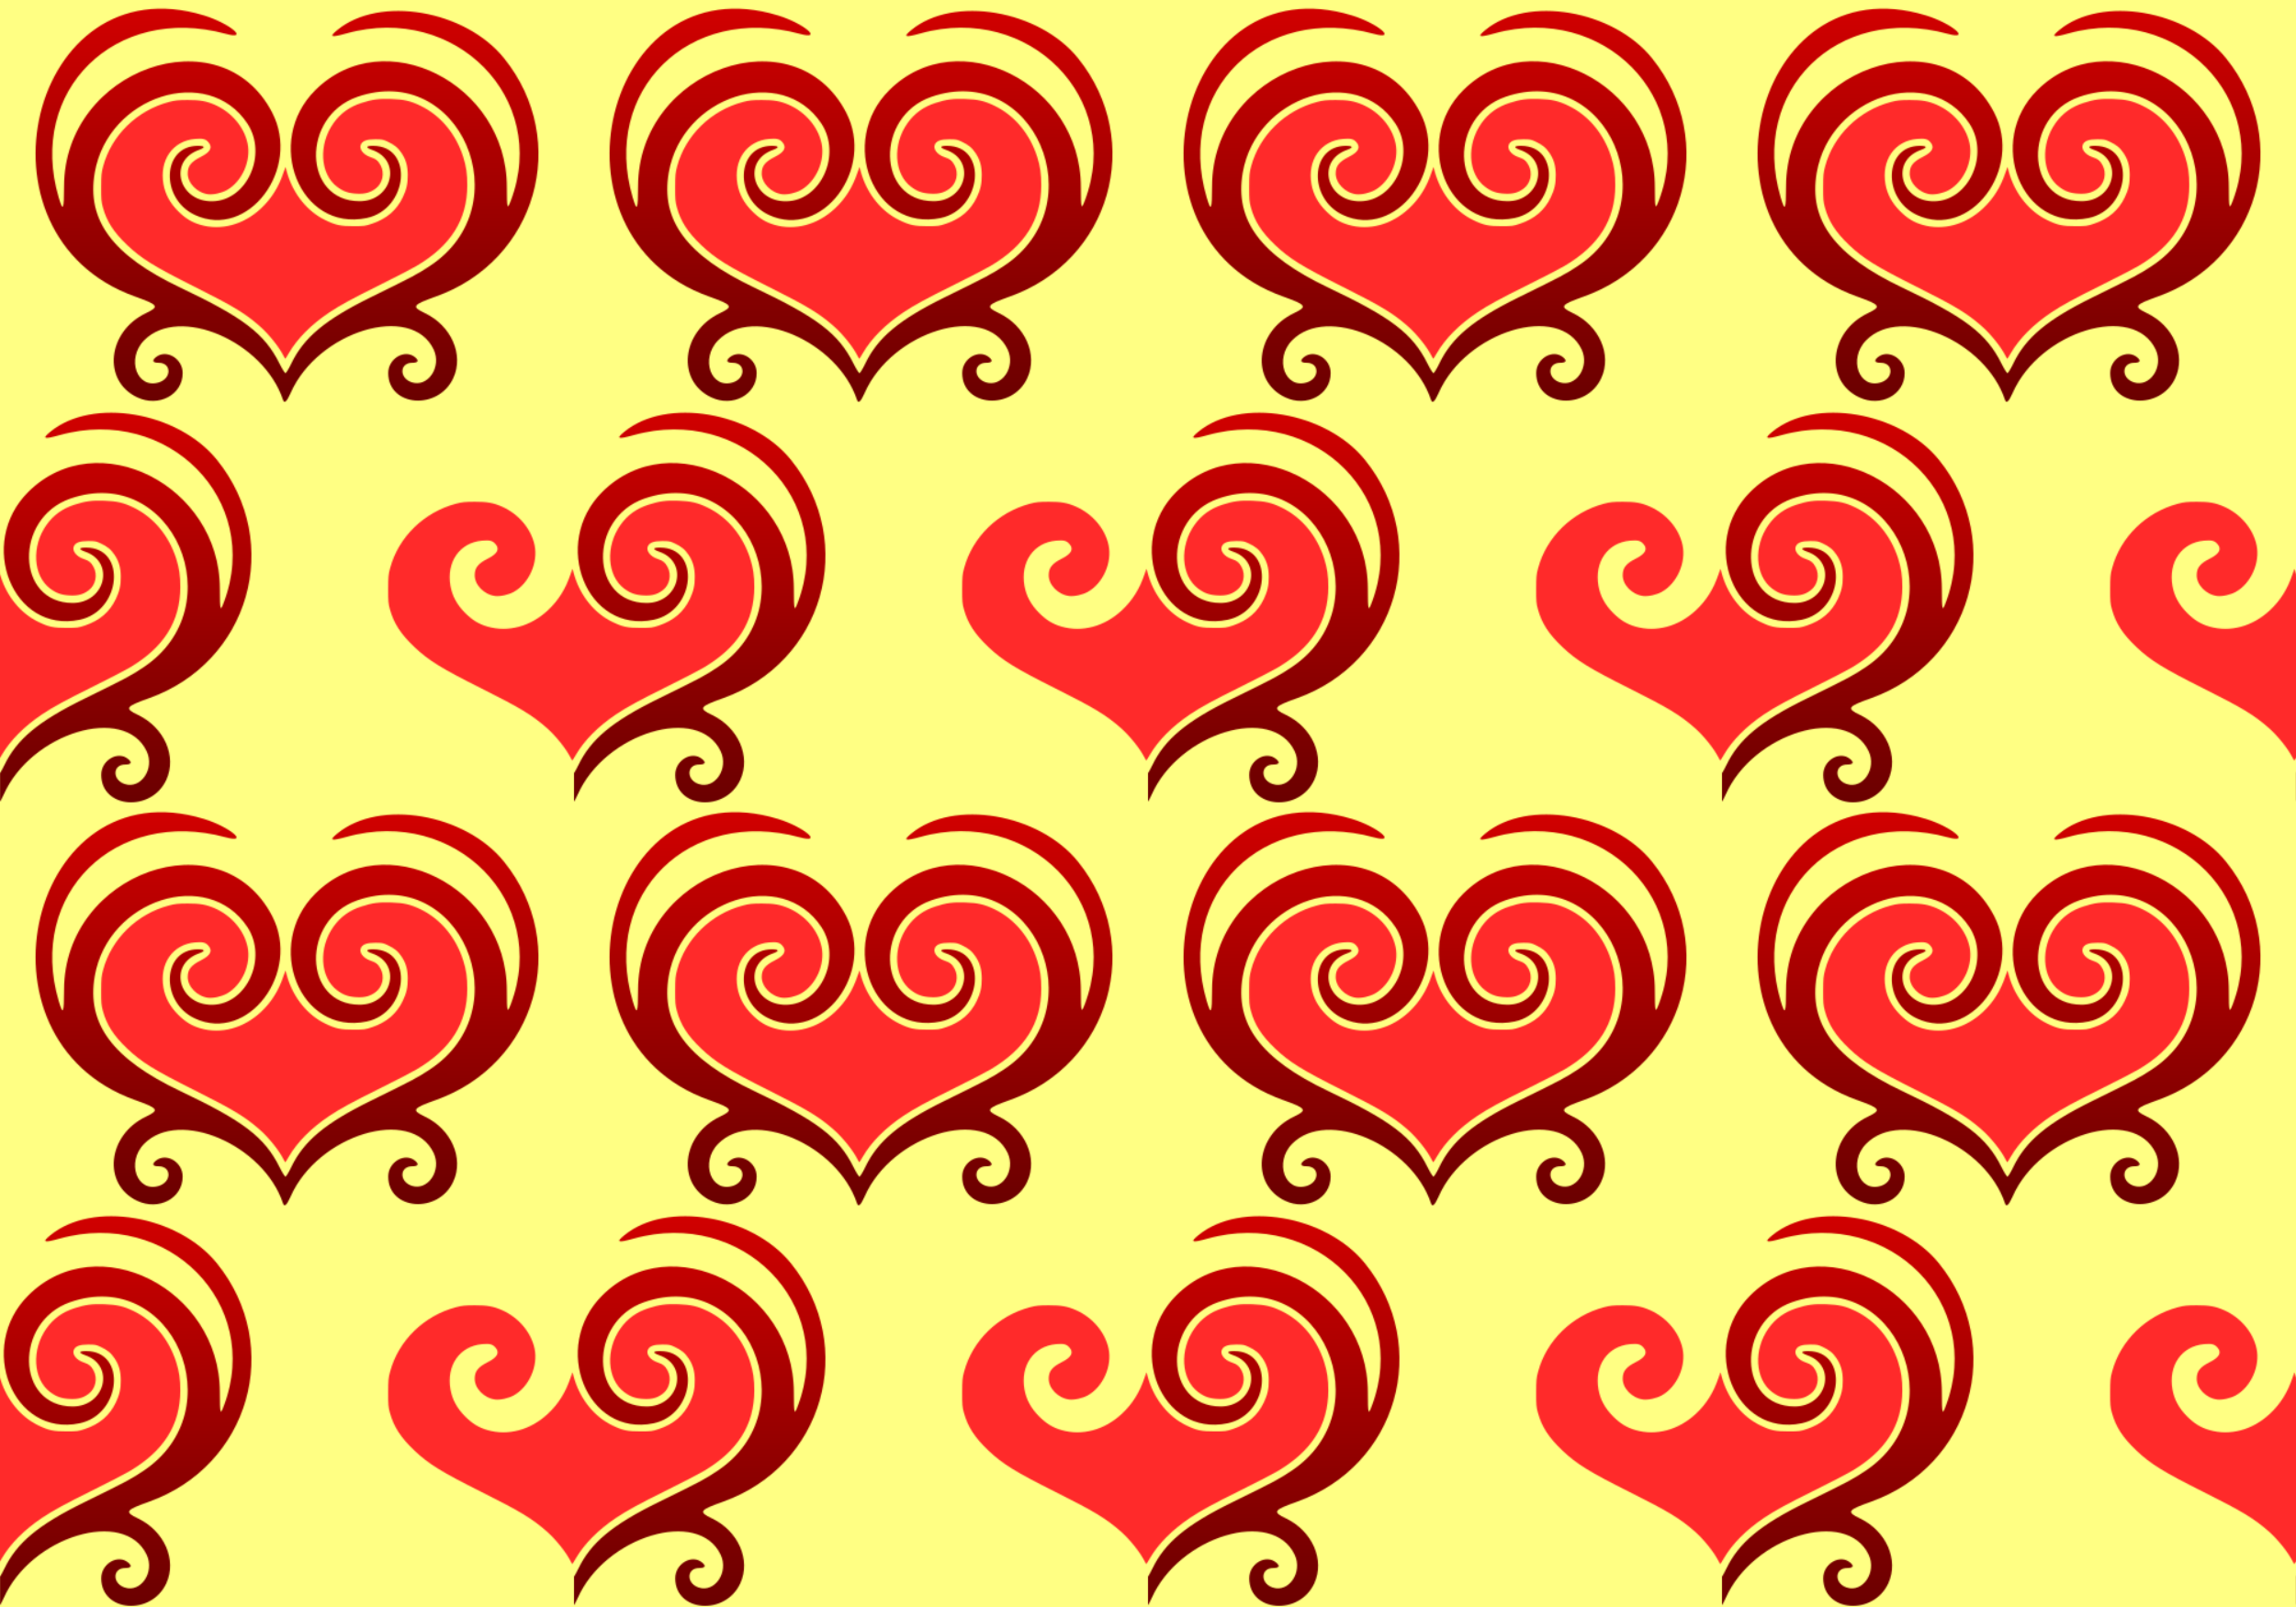
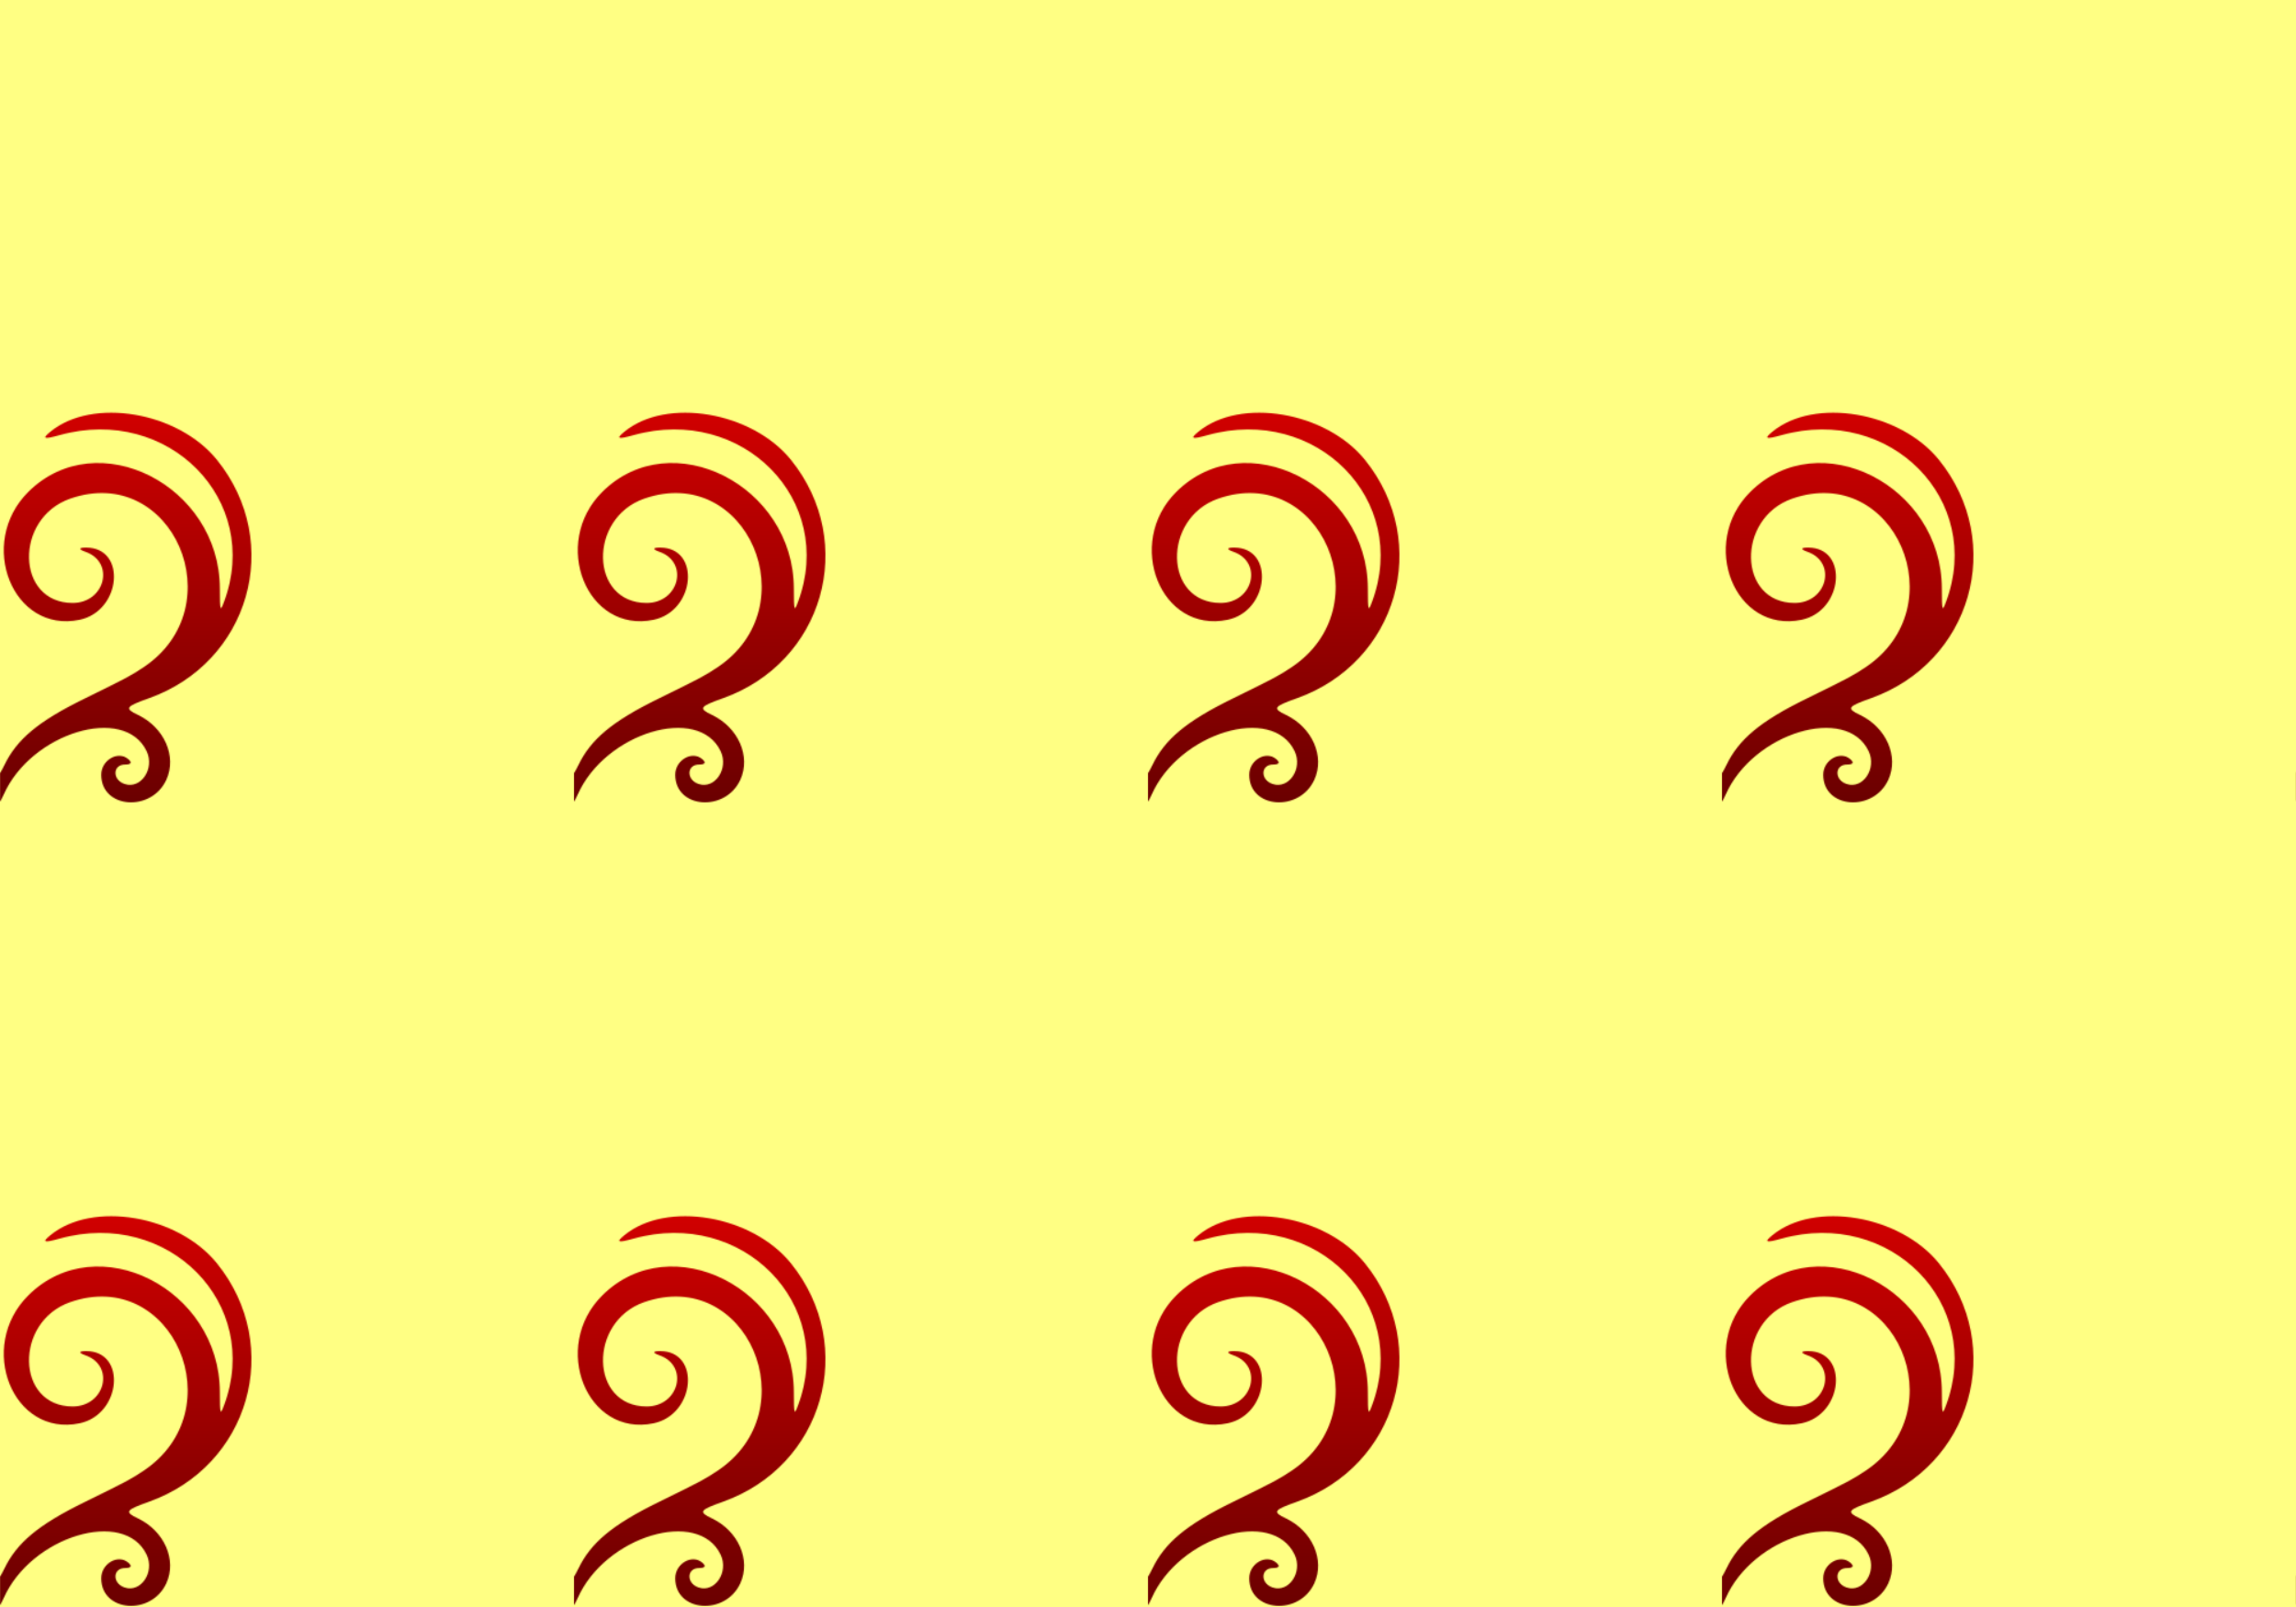
<svg xmlns="http://www.w3.org/2000/svg" xmlns:xlink="http://www.w3.org/1999/xlink" id="svg4136" height="1400" viewBox="0 0 2000 1400" width="2e3" version="1.1">
  <defs id="defs4140">
    <linearGradient id="linearGradient4274">
      <stop id="stop4276" stop-color="#6a0000" offset="0" />
      <stop id="stop4278" stop-color="#d00000" offset="1" />
    </linearGradient>
    <filter id="filter4270" style="color-interpolation-filters:sRGB" height="1.26" width="1.185" y="-.13" x="-.092">
      <feGaussianBlur id="feGaussianBlur4272" stdDeviation="12.271" />
    </filter>
    <linearGradient id="linearGradient4280" y2="1.667" xlink:href="#linearGradient4274" gradientUnits="userSpaceOnUse" x2="227.07" gradientTransform="translate(-9.06 1.942)" y1="341.43" x1="225.86" />
    <clipPath id="clipPath5447" clipPathUnits="userSpaceOnUse">
      <rect id="rect5449" height="700" width="500" y="-357.55" x="219" fill="#ffff83" />
    </clipPath>
    <pattern id="pattern5453" width="500" patternUnits="userSpaceOnUse" patternTransform="translate(0 700)" height="700">
      <g id="g5435" transform="translate(-219 357.55)" clip-path="url(#clipPath5447)">
        <rect id="rect4286" height="700" width="500" y="-357.55" x="219" fill="#ffff83" />
        <g id="g4580">
          <path id="path4146" d="m215.51 340.75c-17.07-51.12-90.53-82.64-120.91-51.87-15.886 16.08-6.27 43 13.08 36.61 10.995-3.629 10.661-16.99-0.425-16.99-5.161 0-6.151-1.704-2.709-4.664 8.942-7.691 23.621 0.815 23.579 13.664-0.063 18.916-20.851 29.97-39.644 21.08-30.433-14.4-25.961-57.31 7.643-73.31 11.936-5.68 10.946-7.2-9.469-14.49-148.97-53.24-90.727-290.95 59.995-244.89 22.377 6.838 40.073 21.754 19 16.014-96.073-26.171-173.1 49.391-145.48 142.72 3.743 12.646 4.596 10.818 4.627-9.904 0.153-102.03 136.52-150.42 181.24-64.306 25.577 49.249-20.958 110.96-67.315 89.269-30.402-14.227-28.499-60.18 2.492-60.18 6.575 0 6.939 1.439 0.913 3.606-27.006 9.711-17.418 45.36 12.023 44.701 30.099-0.674 48.098-40.893 30.323-67.753-34.47-52.091-121.32-24.169-132.94 42.74-7.224 41.611 15.548 72.204 74.613 100.24 55.175 26.188 73.399 40.164 86.346 66.22 2.255 4.537 4.583 8.25 5.174 8.25 0.591 0 2.853-3.712 5.027-8.25 10.899-22.748 29.66-38.393 69.453-57.917 37.059-18.183 40.393-19.951 51.5-27.309 79.81-52.872 25.76-178.2-63.469-147.17-48.994 17.038-47.397 90.757 1.97 90.895 28.344 0.079 37.3-35.418 11.252-44.599-6.217-2.191-5.973-3.651 0.61-3.651 35.573 0 30.594 55.306-5.662 62.891-58.141 12.164-89.745-66.57-44.712-111.39 59.986-59.705 166.76-5.829 166.86 84.195 0.022 19.416 0.339 20.429 3.636 11.616 33.17-88.661-48.52-171.58-143.16-145.31-13.917 3.863-15.604 3.255-8.113-2.92 36.62-30.185 111.31-17.518 145.23 24.629 58.062 72.148 28.216 176.36-59.447 207.57-20.336 7.24-21.386 8.81-9.639 14.402 23.112 11.001 34.194 36.226 24.866 56.601-13.029 28.458-56.603 25.164-56.7-4.287-0.043-12.848 14.637-21.355 23.579-13.664 3.442 2.96 2.452 4.664-2.709 4.664-11.084 0-11.421 13.361-0.428 16.989 14.143 4.668 26.265-13.348 19.17-28.489-19.199-40.969-100.9-16.153-124.64 37.857-3.283 7.471-5.47 9.411-6.645 5.894z" fill="url(#linearGradient4280)" />
-           <path id="path4174" d="m215.89 302.28c-3.97-7.82-12.99-19-20.89-25.91-12.76-11.15-23-17.32-56.69-34.19-35.02-17.54-45.97-24.31-58.429-36.14-11.876-11.27-17.972-20.73-21.301-33.04-1.31-4.843-1.483-6.934-1.45-17.474 0.035-10.82 0.202-12.577 1.735-18.254 7.292-26.993 29.435-48.614 57.333-55.983 5.362-1.416 7.693-1.66 16.289-1.699 10.676-0.049 16.315 0.946 23.663 4.177 14.538 6.393 25.459 19.268 28.501 33.599 3.211 15.13-4.776 33.18-17.99 40.659-4.563 2.583-11.945 4.232-16.376 3.659-9.572-1.238-17.797-9.627-17.777-18.13 0.016-6.539 2.933-10.189 11.641-14.568 8.444-4.246 10.404-8.481 6.035-13.042-2.398-2.503-4.771-3.027-11.238-2.481-19.501 1.645-31.275 18.515-27.553 39.475 1.55 8.73 5.669 16.35 12.61 23.327 6.365 6.399 11.967 9.841 19.63 12.061 17.956 5.201 37.486-0.07 52.61-14.197 9.13-8.528 15.458-18.603 19.712-31.38 1.038-3.117 1.903-5.172 1.922-4.568 0.02 0.605 0.796 3.517 1.724 6.472 5.496 17.486 17.449 32.04 32.288 39.315 9.442 4.629 13.577 5.529 25.24 5.497 9.171-0.026 10.048-0.142 15.856-2.098 12.871-4.334 21.509-11.746 26.927-23.104 3.209-6.727 4.36-11.922 4.301-19.415-0.062-7.886-1.61-13.35-5.383-19.001-3.139-4.701-6.107-7.159-12.029-9.964-4.078-1.931-4.947-2.099-10.903-2.099-7.323 0-10.961 1.292-12.502 4.442-1.892 3.866 1.981 8.995 8.398 11.122 4.668 1.547 6.561 3.07 8.704 7.002 3.687 6.765 1.871 15.673-4.129 20.249-4.791 3.654-9.276 4.915-16.327 4.591-7.39-0.34-11.906-1.904-17.384-6.022-14.924-11.219-16.358-36.947-3.095-55.521 6.107-8.553 13.901-14.169 24.301-17.512 9.654-3.103 15.074-3.824 26.02-3.46 11.057 0.368 16.806 1.713 25.595 5.988 17.295 8.413 30.615 24.385 36.968 44.33 2.672 8.39 3.626 14.975 3.609 24.916-0.053 29.944-14.308 52.573-44.24 70.23-4.093 2.415-18.145 9.691-31.226 16.17-24.831 12.298-35.498 18.106-45.056 24.533-15.476 10.406-27.582 22.604-34.854 35.121-1.617 2.783-3.041 5.06-3.163 5.06s-0.852-1.238-1.622-2.751z" filter="url(#filter4270)" fill="#ff2a2a" />
        </g>
        <g id="g4584" transform="translate(500)">
-           <path id="path4586" fill="url(#linearGradient4280)" d="m215.51 340.75c-17.07-51.12-90.53-82.64-120.91-51.87-15.886 16.08-6.27 43 13.08 36.61 10.995-3.629 10.661-16.99-0.425-16.99-5.161 0-6.151-1.704-2.709-4.664 8.942-7.691 23.621 0.815 23.579 13.664-0.063 18.916-20.851 29.97-39.644 21.08-30.433-14.4-25.961-57.31 7.643-73.31 11.936-5.68 10.946-7.2-9.469-14.49-148.97-53.24-90.727-290.95 59.995-244.89 22.377 6.838 40.073 21.754 19 16.014-96.073-26.171-173.1 49.391-145.48 142.72 3.743 12.646 4.596 10.818 4.627-9.904 0.153-102.03 136.52-150.42 181.24-64.306 25.577 49.249-20.958 110.96-67.315 89.269-30.402-14.227-28.499-60.18 2.492-60.18 6.575 0 6.939 1.439 0.913 3.606-27.006 9.711-17.418 45.36 12.023 44.701 30.099-0.674 48.098-40.893 30.323-67.753-34.47-52.091-121.32-24.169-132.94 42.74-7.224 41.611 15.548 72.204 74.613 100.24 55.175 26.188 73.399 40.164 86.346 66.22 2.255 4.537 4.583 8.25 5.174 8.25 0.591 0 2.853-3.712 5.027-8.25 10.899-22.748 29.66-38.393 69.453-57.917 37.059-18.183 40.393-19.951 51.5-27.309 79.81-52.872 25.76-178.2-63.469-147.17-48.994 17.038-47.397 90.757 1.97 90.895 28.344 0.079 37.3-35.418 11.252-44.599-6.217-2.191-5.973-3.651 0.61-3.651 35.573 0 30.594 55.306-5.662 62.891-58.141 12.164-89.745-66.57-44.712-111.39 59.986-59.705 166.76-5.829 166.86 84.195 0.022 19.416 0.339 20.429 3.636 11.616 33.17-88.661-48.52-171.58-143.16-145.31-13.917 3.863-15.604 3.255-8.113-2.92 36.62-30.185 111.31-17.518 145.23 24.629 58.062 72.148 28.216 176.36-59.447 207.57-20.336 7.24-21.386 8.81-9.639 14.402 23.112 11.001 34.194 36.226 24.866 56.601-13.029 28.458-56.603 25.164-56.7-4.287-0.043-12.848 14.637-21.355 23.579-13.664 3.442 2.96 2.452 4.664-2.709 4.664-11.084 0-11.421 13.361-0.428 16.989 14.143 4.668 26.265-13.348 19.17-28.489-19.199-40.969-100.9-16.153-124.64 37.857-3.283 7.471-5.47 9.411-6.645 5.894z" />
-           <path id="path4588" d="m215.89 302.28c-3.97-7.82-12.99-19-20.89-25.91-12.76-11.15-23-17.32-56.69-34.19-35.02-17.54-45.97-24.31-58.429-36.14-11.876-11.27-17.972-20.73-21.301-33.04-1.31-4.843-1.483-6.934-1.45-17.474 0.035-10.82 0.202-12.577 1.735-18.254 7.292-26.993 29.435-48.614 57.333-55.983 5.362-1.416 7.693-1.66 16.289-1.699 10.676-0.049 16.315 0.946 23.663 4.177 14.538 6.393 25.459 19.268 28.501 33.599 3.211 15.13-4.776 33.18-17.99 40.659-4.563 2.583-11.945 4.232-16.376 3.659-9.572-1.238-17.797-9.627-17.777-18.13 0.016-6.539 2.933-10.189 11.641-14.568 8.444-4.246 10.404-8.481 6.035-13.042-2.398-2.503-4.771-3.027-11.238-2.481-19.501 1.645-31.275 18.515-27.553 39.475 1.55 8.73 5.669 16.35 12.61 23.327 6.365 6.399 11.967 9.841 19.63 12.061 17.956 5.201 37.486-0.07 52.61-14.197 9.13-8.528 15.458-18.603 19.712-31.38 1.038-3.117 1.903-5.172 1.922-4.568 0.02 0.605 0.796 3.517 1.724 6.472 5.496 17.486 17.449 32.04 32.288 39.315 9.442 4.629 13.577 5.529 25.24 5.497 9.171-0.026 10.048-0.142 15.856-2.098 12.871-4.334 21.509-11.746 26.927-23.104 3.209-6.727 4.36-11.922 4.301-19.415-0.062-7.886-1.61-13.35-5.383-19.001-3.139-4.701-6.107-7.159-12.029-9.964-4.078-1.931-4.947-2.099-10.903-2.099-7.323 0-10.961 1.292-12.502 4.442-1.892 3.866 1.981 8.995 8.398 11.122 4.668 1.547 6.561 3.07 8.704 7.002 3.687 6.765 1.871 15.673-4.129 20.249-4.791 3.654-9.276 4.915-16.327 4.591-7.39-0.34-11.906-1.904-17.384-6.022-14.924-11.219-16.358-36.947-3.095-55.521 6.107-8.553 13.901-14.169 24.301-17.512 9.654-3.103 15.074-3.824 26.02-3.46 11.057 0.368 16.806 1.713 25.595 5.988 17.295 8.413 30.615 24.385 36.968 44.33 2.672 8.39 3.626 14.975 3.609 24.916-0.053 29.944-14.308 52.573-44.24 70.23-4.093 2.415-18.145 9.691-31.226 16.17-24.831 12.298-35.498 18.106-45.056 24.533-15.476 10.406-27.582 22.604-34.854 35.121-1.617 2.783-3.041 5.06-3.163 5.06s-0.852-1.238-1.622-2.751z" filter="url(#filter4270)" fill="#ff2a2a" />
-         </g>
+           </g>
        <g id="g4600" transform="translate(250,-350)">
-           <path id="path4602" fill="url(#linearGradient4280)" d="m215.51 340.75c-17.07-51.12-90.53-82.64-120.91-51.87-15.886 16.08-6.27 43 13.08 36.61 10.995-3.629 10.661-16.99-0.425-16.99-5.161 0-6.151-1.704-2.709-4.664 8.942-7.691 23.621 0.815 23.579 13.664-0.063 18.916-20.851 29.97-39.644 21.08-30.433-14.4-25.961-57.31 7.643-73.31 11.936-5.68 10.946-7.2-9.469-14.49-148.97-53.24-90.727-290.95 59.995-244.89 22.377 6.838 40.073 21.754 19 16.014-96.073-26.171-173.1 49.391-145.48 142.72 3.743 12.646 4.596 10.818 4.627-9.904 0.153-102.03 136.52-150.42 181.24-64.306 25.577 49.249-20.958 110.96-67.315 89.269-30.402-14.227-28.499-60.18 2.492-60.18 6.575 0 6.939 1.439 0.913 3.606-27.006 9.711-17.418 45.36 12.023 44.701 30.099-0.674 48.098-40.893 30.323-67.753-34.47-52.091-121.32-24.169-132.94 42.74-7.224 41.611 15.548 72.204 74.613 100.24 55.175 26.188 73.399 40.164 86.346 66.22 2.255 4.537 4.583 8.25 5.174 8.25 0.591 0 2.853-3.712 5.027-8.25 10.899-22.748 29.66-38.393 69.453-57.917 37.059-18.183 40.393-19.951 51.5-27.309 79.81-52.872 25.76-178.2-63.469-147.17-48.994 17.038-47.397 90.757 1.97 90.895 28.344 0.079 37.3-35.418 11.252-44.599-6.217-2.191-5.973-3.651 0.61-3.651 35.573 0 30.594 55.306-5.662 62.891-58.141 12.164-89.745-66.57-44.712-111.39 59.986-59.705 166.76-5.829 166.86 84.195 0.022 19.416 0.339 20.429 3.636 11.616 33.17-88.661-48.52-171.58-143.16-145.31-13.917 3.863-15.604 3.255-8.113-2.92 36.62-30.185 111.31-17.518 145.23 24.629 58.062 72.148 28.216 176.36-59.447 207.57-20.336 7.24-21.386 8.81-9.639 14.402 23.112 11.001 34.194 36.226 24.866 56.601-13.029 28.458-56.603 25.164-56.7-4.287-0.043-12.848 14.637-21.355 23.579-13.664 3.442 2.96 2.452 4.664-2.709 4.664-11.084 0-11.421 13.361-0.428 16.989 14.143 4.668 26.265-13.348 19.17-28.489-19.199-40.969-100.9-16.153-124.64 37.857-3.283 7.471-5.47 9.411-6.645 5.894z" />
-           <path id="path4604" d="m215.89 302.28c-3.97-7.82-12.99-19-20.89-25.91-12.76-11.15-23-17.32-56.69-34.19-35.02-17.54-45.97-24.31-58.429-36.14-11.876-11.27-17.972-20.73-21.301-33.04-1.31-4.843-1.483-6.934-1.45-17.474 0.035-10.82 0.202-12.577 1.735-18.254 7.292-26.993 29.435-48.614 57.333-55.983 5.362-1.416 7.693-1.66 16.289-1.699 10.676-0.049 16.315 0.946 23.663 4.177 14.538 6.393 25.459 19.268 28.501 33.599 3.211 15.13-4.776 33.18-17.99 40.659-4.563 2.583-11.945 4.232-16.376 3.659-9.572-1.238-17.797-9.627-17.777-18.13 0.016-6.539 2.933-10.189 11.641-14.568 8.444-4.246 10.404-8.481 6.035-13.042-2.398-2.503-4.771-3.027-11.238-2.481-19.501 1.645-31.275 18.515-27.553 39.475 1.55 8.73 5.669 16.35 12.61 23.327 6.365 6.399 11.967 9.841 19.63 12.061 17.956 5.201 37.486-0.07 52.61-14.197 9.13-8.528 15.458-18.603 19.712-31.38 1.038-3.117 1.903-5.172 1.922-4.568 0.02 0.605 0.796 3.517 1.724 6.472 5.496 17.486 17.449 32.04 32.288 39.315 9.442 4.629 13.577 5.529 25.24 5.497 9.171-0.026 10.048-0.142 15.856-2.098 12.871-4.334 21.509-11.746 26.927-23.104 3.209-6.727 4.36-11.922 4.301-19.415-0.062-7.886-1.61-13.35-5.383-19.001-3.139-4.701-6.107-7.159-12.029-9.964-4.078-1.931-4.947-2.099-10.903-2.099-7.323 0-10.961 1.292-12.502 4.442-1.892 3.866 1.981 8.995 8.398 11.122 4.668 1.547 6.561 3.07 8.704 7.002 3.687 6.765 1.871 15.673-4.129 20.249-4.791 3.654-9.276 4.915-16.327 4.591-7.39-0.34-11.906-1.904-17.384-6.022-14.924-11.219-16.358-36.947-3.095-55.521 6.107-8.553 13.901-14.169 24.301-17.512 9.654-3.103 15.074-3.824 26.02-3.46 11.057 0.368 16.806 1.713 25.595 5.988 17.295 8.413 30.615 24.385 36.968 44.33 2.672 8.39 3.626 14.975 3.609 24.916-0.053 29.944-14.308 52.573-44.24 70.23-4.093 2.415-18.145 9.691-31.226 16.17-24.831 12.298-35.498 18.106-45.056 24.533-15.476 10.406-27.582 22.604-34.854 35.121-1.617 2.783-3.041 5.06-3.163 5.06s-0.852-1.238-1.622-2.751z" filter="url(#filter4270)" fill="#ff2a2a" />
-         </g>
+           </g>
      </g>
    </pattern>
  </defs>
  <rect id="rect5451" height="1400" width="2e3" y="0" x="0" fill="url(#pattern5453)" />
</svg>